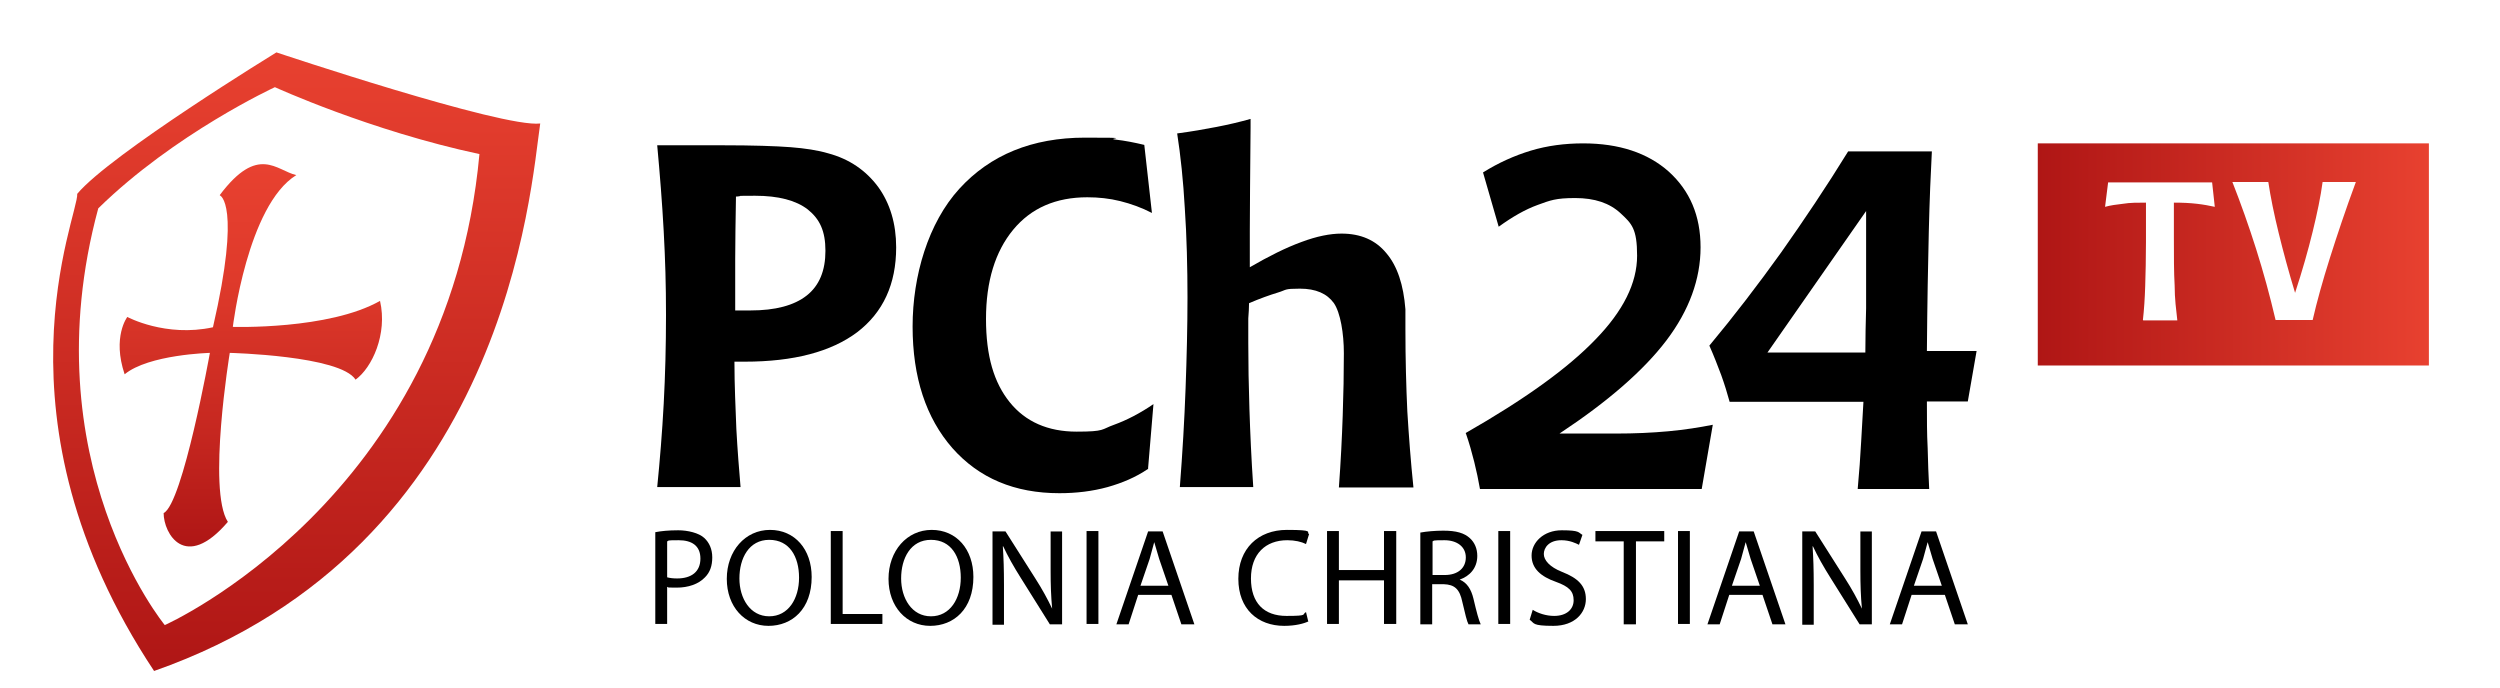
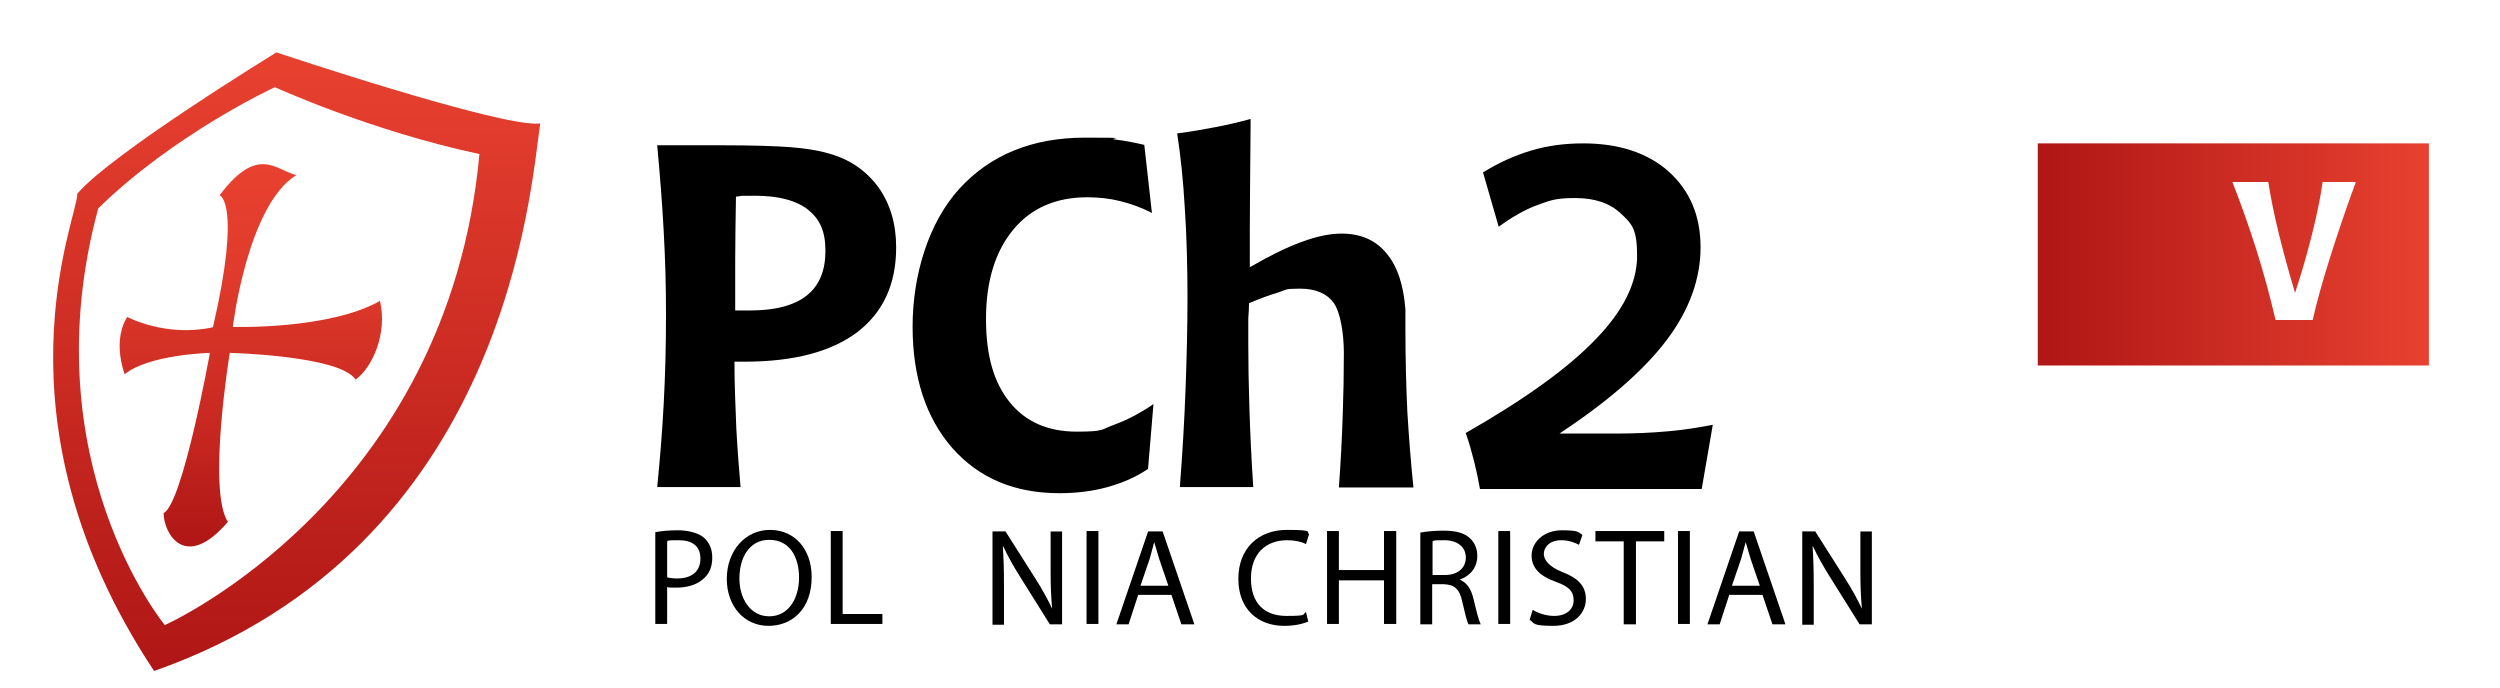
<svg xmlns="http://www.w3.org/2000/svg" id="_x3C_warstwa_x3E_" viewBox="0 0 653.9 180">
  <defs>
    <style>      .st0, .st1 {        fill: #fff;      }      .st1, .st2, .st3 {        fill-rule: evenodd;      }      .st4 {        fill: url(#Gradient_bez_nazwy_3);      }      .st5 {        isolation: isolate;      }      .st2 {        fill: url(#Gradient_bez_nazwy);      }      .st3 {        fill: url(#Gradient_bez_nazwy_2);      }    </style>
    <linearGradient id="Gradient_bez_nazwy" data-name="Gradient bez nazwy" x1="77.6" y1="4.4" x2="77.6" y2="166.2" gradientTransform="translate(0 179.9) scale(1 -1)" gradientUnits="userSpaceOnUse">
      <stop offset="0" stop-color="#af1615" />
      <stop offset="1" stop-color="#e84130" />
    </linearGradient>
    <linearGradient id="Gradient_bez_nazwy_2" data-name="Gradient bez nazwy 2" x1="65.6" y1="37" x2="65.6" y2="136.9" gradientTransform="translate(0 179.9) scale(1 -1)" gradientUnits="userSpaceOnUse">
      <stop offset="0" stop-color="#af1615" />
      <stop offset=".3" stop-color="#c62720" />
      <stop offset=".7" stop-color="#df3a2b" />
      <stop offset="1" stop-color="#e84130" />
    </linearGradient>
    <linearGradient id="Gradient_bez_nazwy_3" data-name="Gradient bez nazwy 3" x1="533" y1="113.3" x2="635.3" y2="113.3" gradientTransform="translate(0 179.9) scale(1 -1)" gradientUnits="userSpaceOnUse">
      <stop offset="0" stop-color="#af1615" />
      <stop offset="1" stop-color="#e84130" />
    </linearGradient>
  </defs>
  <g>
    <path class="st1" d="M120.8,55.4s-70-10.7-97.5,53.6c-1.8-19.1.7-46.4,4-53.3,3.3-6.9,32.4-26.5,44-30.8,17.8,7.3,51.1,16.5,51.1,16.5l-1.5,14h0Z" />
    <path class="st2" d="M40.3,175.5C-3.6,109.3,20.6,56.3,20.2,50.7c8.7-10.4,52.1-37,52.1-37,0,0,59.1,19.8,69,18.6-2.5,16.7-8.6,110.8-101,143.2h0ZM71.9,22.8s-26.2,12.1-46.2,31.7c-17.9,66.1,17.4,109,17.4,109,0,0,74-32.9,82.3-123.2-28.6-6.1-53.5-17.5-53.5-17.5Z" />
    <path class="st3" d="M57.5,51.1s5.7,2-1.8,34.5c-12.4,2.7-22.4-2.7-22.4-2.7,0,0-4,5.2-.7,15,6.3-5.2,22.3-5.6,22.3-5.6,0,0-7.1,39.5-12.1,41.9,0,5.3,5.6,15.4,16.8,2.3-5.4-8.3.5-44.2.5-44.2,0,0,28.9.7,32.9,7,4.3-3.1,8.4-11.9,6.4-20.6-13.4,7.6-38.5,6.8-38.5,6.8,0,0,3.8-31.8,16.6-39.7-5.2-1.2-10-8.1-20,5.2h0Z" />
    <path d="M171.9,127.4c.7-7,1.3-14.3,1.7-21.8.4-7.5.6-15.2.6-23.2s-.2-14.5-.6-21.9c-.4-7.4-1-14.9-1.7-22.5h16.9c8.1,0,14.1.2,18,.5,3.8.3,7.1.8,9.8,1.6,5.6,1.5,9.9,4.5,13.1,8.8,3.1,4.3,4.7,9.6,4.7,15.8,0,9.6-3.4,17-10.2,22.2-6.8,5.1-16.6,7.7-29.4,7.7h-2.7c0,6.3.3,12.2.5,17.6.3,5.5.7,10.6,1.1,15.2h-21.8ZM192.2,81.2h4.1c6.5,0,11.4-1.3,14.7-3.9s4.9-6.5,4.9-11.7-1.5-8.3-4.6-10.8c-3.1-2.4-7.7-3.6-13.8-3.6s-2.6,0-4.7.2h-.3c-.1,6.4-.2,11.8-.2,16.4v13.4Z" />
    <path d="M300.2,122.7c-3.1,2.1-6.6,3.6-10.5,4.7-4,1.1-8.2,1.6-12.6,1.6-11.7,0-21-3.9-28-11.8-6.9-7.9-10.4-18.5-10.4-31.8s4.1-27.1,12.2-36,19.1-13.4,32.9-13.4,5.3.2,7.9.5,5.1.8,7.6,1.4l2,17.8c-2.7-1.4-5.5-2.4-8.3-3.1-2.8-.7-5.7-1-8.6-1-8.2,0-14.7,2.8-19.4,8.5-4.7,5.7-7.1,13.5-7.1,23.3s2.1,16.7,6.2,21.8c4.1,5.1,10,7.7,17.5,7.7s6.4-.6,9.8-1.8c3.3-1.2,6.8-3,10.3-5.4l-1.4,16.7v.3Z" />
    <path d="M308.6,127.4c.7-9,1.2-17.6,1.5-25.8s.5-16.2.5-23.8-.2-16.1-.7-23.3c-.4-7.2-1.1-13.8-2-19.6,3.8-.5,7.2-1.1,10.3-1.7,3.1-.6,6.1-1.3,8.9-2.1v2.3c-.1,12.4-.2,21.4-.2,27v9.5c5-2.9,9.4-5.1,13.5-6.6,4-1.5,7.5-2.2,10.5-2.2,5,0,8.9,1.7,11.7,5.1,2.9,3.4,4.5,8.3,5,14.7v5.1c0,7.9.2,15.1.5,21.6.4,6.5.9,13.2,1.6,19.9h-19.5c.5-6.8.8-13,1-18.8.2-5.7.3-11.1.3-16.3s-.9-10.6-2.6-13.1c-1.8-2.5-4.7-3.8-8.9-3.8s-3.4.3-5.7,1c-2.3.7-4.8,1.6-7.6,2.8,0,1.2-.1,2.6-.2,4v6.4c0,5.4.1,11.1.3,17.3.2,6.2.5,13,1,20.4h-19.3.1Z" />
    <path d="M383.3,113.3c15.4-8.8,26.7-16.9,34-24.5,7.3-7.5,10.9-14.8,10.9-21.9s-1.4-8.4-4.3-11.1c-2.9-2.7-6.8-4-11.9-4s-6.5.6-9.8,1.8-6.6,3.1-10.2,5.7l-4.1-14.2c4-2.5,8.2-4.4,12.5-5.7s8.9-1.9,13.7-1.9c9.4,0,16.9,2.5,22.4,7.4,5.5,5,8.3,11.5,8.3,19.8s-3,16.5-8.9,24.3c-6,7.9-15.3,16-28,24.4h14.8c4.8,0,9.4-.2,13.7-.6,4.3-.4,8.1-1,11.6-1.7l-2.9,16.8h-58c-.4-2.3-.9-4.7-1.5-7.1s-1.3-4.9-2.2-7.5h-.1Z" />
-     <path d="M483.4,39.6h21.9c-.3,5.6-.6,12.6-.8,20.9-.2,8.3-.4,18.7-.5,31.3h13l-2.3,13.2h-10.7c0,4.5,0,8.5.2,12.2.1,3.7.2,7.2.4,10.7h-18.7c.4-4.4.7-8.5.9-12.3.2-3.8.4-7.3.6-10.5h-35c-.6-2.2-1.3-4.5-2.2-7-.9-2.4-1.9-5-3.1-7.7,6.5-7.8,12.7-15.9,18.8-24.4,6-8.5,11.9-17.3,17.5-26.4h0ZM487.9,92.2c0-3.9.1-7.8.2-11.6v-25.4l-25.8,37h25.7-.1Z" />
    <g>
      <path d="M171.4,139.2c1.5-.3,3.5-.5,6-.5s5.4.7,6.8,2c1.3,1.2,2.1,2.9,2.1,5.1s-.6,3.9-1.9,5.2c-1.7,1.8-4.4,2.7-7.4,2.7s-1.8,0-2.5-.2v9.7h-3.1v-24h0ZM174.5,151c.7.2,1.6.3,2.6.3,3.8,0,6.1-1.8,6.1-5.2s-2.3-4.8-5.7-4.8-2.4.1-3,.3v9.5h0Z" />
      <path d="M212.3,150.9c0,8.4-5.1,12.8-11.3,12.8s-10.9-5-10.9-12.3,4.8-12.8,11.3-12.8,10.9,5.1,10.9,12.3ZM193.4,151.3c0,5.2,2.8,9.9,7.8,9.9s7.8-4.6,7.8-10.1-2.5-9.9-7.8-9.9-7.8,4.8-7.8,10.1Z" />
      <path d="M217.3,138.9h3.1v21.7h10.4v2.6h-13.5v-24.3Z" />
-       <path d="M254.6,150.9c0,8.4-5.1,12.8-11.3,12.8s-10.9-5-10.9-12.3,4.8-12.8,11.3-12.8,10.9,5.1,10.9,12.3ZM235.7,151.3c0,5.2,2.8,9.9,7.8,9.9s7.8-4.6,7.8-10.1-2.5-9.9-7.8-9.9-7.8,4.8-7.8,10.1Z" />
      <path d="M259.6,163.3v-24.3h3.4l7.8,12.3c1.8,2.8,3.2,5.4,4.4,7.9h0c-.3-3.3-.4-6.2-.4-10v-10.2h3v24.3h-3.2l-7.7-12.3c-1.7-2.7-3.3-5.5-4.5-8.1h-.1c.2,3.1.3,6,.3,10.1v10.4h-3,0Z" />
      <path d="M287.3,138.9v24.3h-3.1v-24.3h3.1Z" />
      <path d="M297.7,155.6l-2.5,7.7h-3.2l8.3-24.3h3.8l8.3,24.3h-3.4l-2.6-7.7h-8.7ZM305.6,153.2l-2.4-7c-.5-1.6-.9-3-1.3-4.4h0c-.4,1.4-.8,2.9-1.2,4.4l-2.4,7h7.3Z" />
      <path d="M342.3,162.5c-1.2.6-3.5,1.2-6.4,1.2-6.9,0-12-4.4-12-12.3s5.2-12.8,12.7-12.8,4.9.6,5.8,1.1l-.8,2.6c-1.2-.6-2.9-1-4.9-1-5.7,0-9.5,3.6-9.5,10s3.4,9.8,9.3,9.8,3.9-.4,5.1-1l.6,2.5h0Z" />
      <path d="M350.2,138.9v10.2h11.8v-10.2h3.2v24.3h-3.2v-11.4h-11.8v11.4h-3.1v-24.3h3.1Z" />
      <path d="M371.5,139.3c1.6-.3,3.9-.5,6-.5,3.4,0,5.5.6,7,2,1.2,1.1,1.9,2.7,1.9,4.6,0,3.2-2,5.3-4.6,6.2h0c1.9.8,3,2.5,3.6,5,.8,3.4,1.4,5.7,1.9,6.7h-3.2c-.4-.7-.9-2.8-1.6-5.8-.7-3.4-2-4.6-4.9-4.7h-3v10.5h-3.1v-24h0ZM374.7,150.4h3.2c3.4,0,5.5-1.8,5.5-4.6s-2.3-4.5-5.6-4.5-2.6.1-3.1.3v8.9h0Z" />
      <path d="M395,138.9v24.3h-3.1v-24.3h3.1Z" />
      <path d="M400.9,159.5c1.4.9,3.5,1.6,5.6,1.6,3.2,0,5.1-1.7,5.1-4.1s-1.3-3.6-4.6-4.8c-4-1.4-6.4-3.5-6.4-6.9s3.1-6.6,7.9-6.6,4.3.6,5.4,1.2l-.9,2.6c-.8-.4-2.4-1.2-4.6-1.2-3.3,0-4.6,2-4.6,3.6s1.5,3.4,4.8,4.7c4.1,1.6,6.2,3.6,6.2,7.1s-2.8,7-8.5,7-4.9-.7-6.2-1.6l.8-2.6h0Z" />
      <path d="M424.7,141.6h-7.4v-2.7h18v2.7h-7.4v21.7h-3.2v-21.7Z" />
      <path d="M442,138.9v24.3h-3.1v-24.3h3.1Z" />
      <path d="M452.3,155.6l-2.5,7.7h-3.2l8.3-24.3h3.8l8.3,24.3h-3.4l-2.6-7.7h-8.7ZM460.3,153.2l-2.4-7c-.5-1.6-.9-3-1.3-4.4h0c-.4,1.4-.8,2.9-1.2,4.4l-2.4,7h7.3Z" />
      <path d="M471.4,163.3v-24.3h3.4l7.8,12.3c1.8,2.8,3.2,5.4,4.4,7.9h0c-.3-3.3-.4-6.2-.4-10v-10.2h3v24.3h-3.2l-7.7-12.3c-1.7-2.7-3.3-5.5-4.5-8.1h-.1c.2,3.1.3,6,.3,10.1v10.4h-3,0Z" />
-       <path d="M500,155.6l-2.5,7.7h-3.2l8.3-24.3h3.8l8.3,24.3h-3.4l-2.6-7.7h-8.7ZM507.9,153.2l-2.4-7c-.5-1.6-.9-3-1.3-4.4h0c-.4,1.4-.8,2.9-1.2,4.4l-2.4,7h7.3Z" />
    </g>
  </g>
  <image class="st5" width="1920" height="1080" transform="translate(-117.2 -713.8) scale(.4)" />
  <image class="st5" width="1920" height="1080" transform="translate(-117.5 404.5) scale(.4)" />
  <rect class="st4" x="533" y="37.5" width="102.3" height="58.1" />
  <g>
-     <path class="st0" d="M560.5,83.7c.3-2.7.5-5.6.6-8.9s.2-7.1.2-11.5v-6.5c0-1.4,0-2.7,0-3.8-2.2,0-4.2,0-6,.3-1.7.2-3.3.4-4.7.8l.8-6.4h27.2l.7,6.4c-1.4-.3-2.9-.6-4.7-.8-1.7-.2-3.7-.3-6-.3,0,1.4,0,2.9,0,4.4v4.7c0,5,0,9.2.2,12.6,0,3.4.4,6.4.7,9.1h-8.9,0Z" />
    <path class="st0" d="M583.8,47.6h9.5c.6,4,1.5,8.4,2.7,13.3s2.6,10.1,4.3,15.7c1.9-5.8,3.4-11.1,4.6-16,1.2-4.9,2.1-9.2,2.6-13h8.7c-2.7,7.3-4.9,13.9-6.8,19.9-1.9,6-3.4,11.4-4.5,16.2h-9.7c-1.5-6.4-3.2-12.6-5.1-18.6-1.9-6-4-11.9-6.2-17.5h0Z" />
  </g>
</svg>